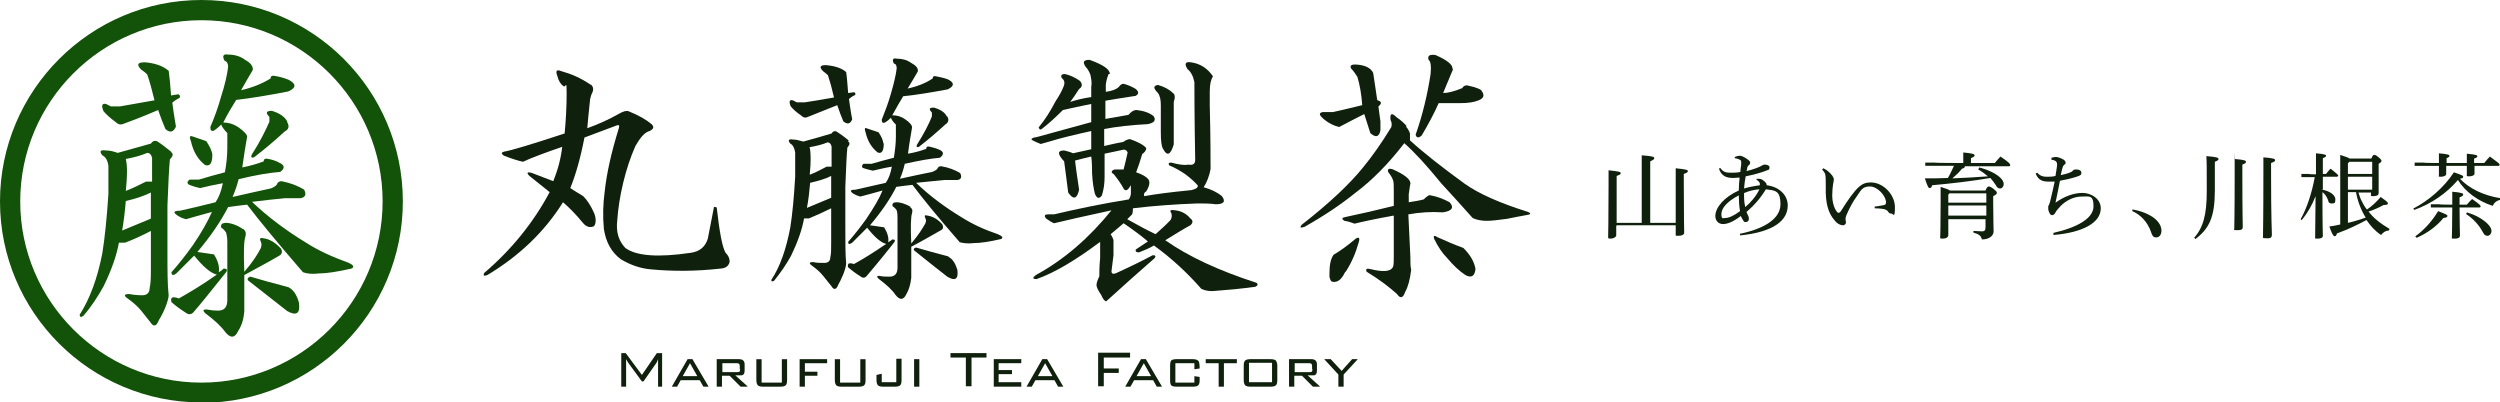
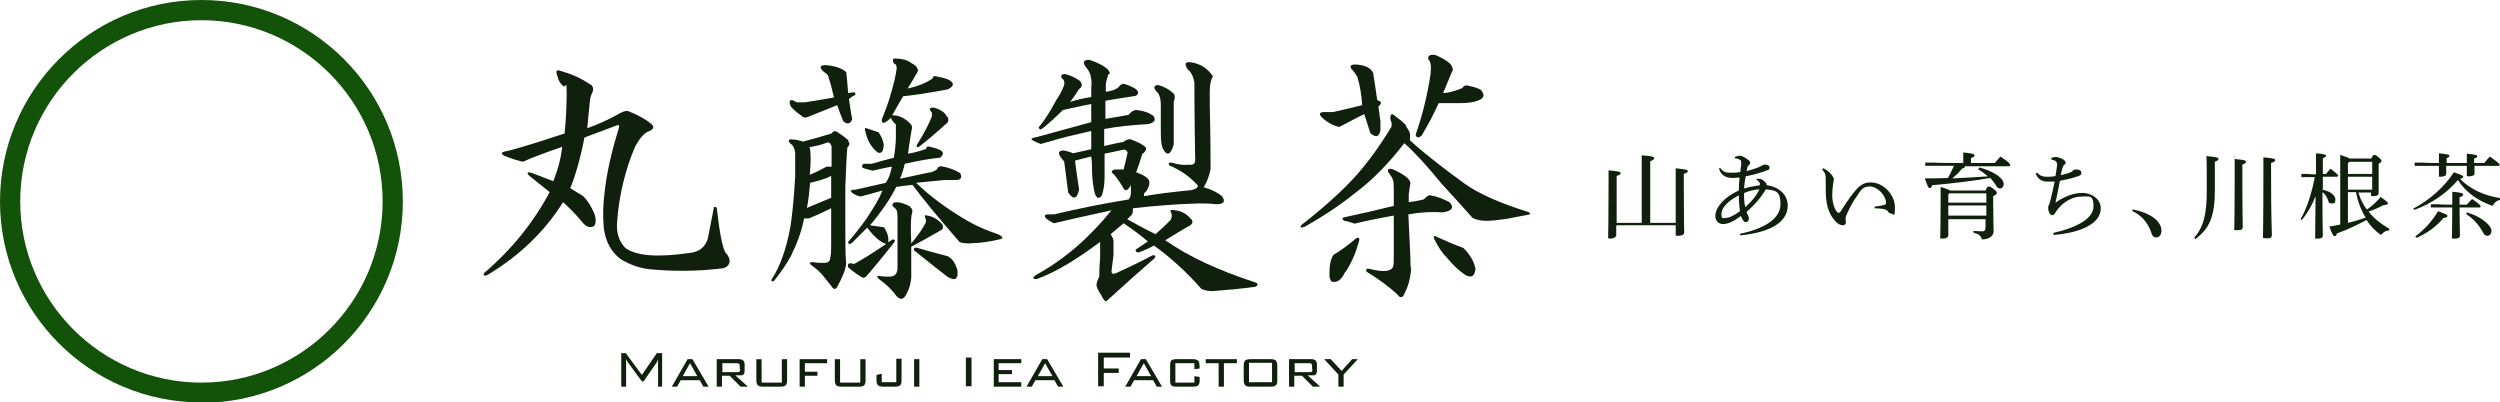
<svg xmlns="http://www.w3.org/2000/svg" id="_レイヤー_1" data-name="レイヤー_1" version="1.1" viewBox="0 0 618.1 99.5">
  <defs>
    <style>
      .st0 {
        fill: #0f210c;
      }

      .st1 {
        fill: #135209;
      }
    </style>
  </defs>
  <g>
    <g>
      <path class="st0" d="M146.2,21c.5.5.6,1.2.2,2-.2.3-.3.8-.5,1.5-.3,3.2-.6,5.6-.7,7.2,2.8-1,5.4-2.2,7.7-3.5,1.2-.7,2-.9,2.5-.7,2.5,1,4.4,2.1,5.7,3.2.7.7.5,1.2-.5,1.7-1.2.3-2.3,1.6-3.5,3.7-1.2,2.7-2.2,5.7-3,9-.8,3.3-1.3,6.5-1.5,9.5-.3,2.7.3,4.9,2,6.7,2.7,2,8.1,2.4,16.2,1.2,2.2-.3,3.6-1.5,4.2-3.5l1.5-7.7c0-.2.2-.2.7,0,.7,6.2,1.4,9.9,2.2,11.2.7.7,1,1.4,1,2.2-.2,1-.9,1.6-2.2,1.7-6.2.7-11.9.7-17.2.2-2.5-.2-5-1-7.5-2.5-2.3-1.7-3.7-4.2-4.2-7.5-.3-3.2-.2-6.2.2-9.2.5-4.7,1.7-9.9,3.5-15.7.2-.7,0-.9-.5-.7l-8,3c-1,5.2-2.2,9.3-3.5,12.5,1,.7,2.1,1.3,3.2,2,1,1,1.9,2.4,2.7,4.2.5,1.3.5,2.4,0,3.2-1,.5-1.9.2-2.7-.7-1.8-2.2-3.5-3.9-5-5.2-4.5,7.2-10.7,13.2-18.7,18-.8.3-1.1.2-.8-.5,6.8-5.8,12.2-12.5,16.2-20l-5-4c-.8-.8-.6-1.1.7-.7l5.2,2c1.2-3,1.9-5.8,2.2-8.5-4.3,1.5-7.6,2.7-9.7,3.7-1-.2-2.6-.7-4.7-1.5-.7-.5-.7-.8,0-1,1.8-.3,6.8-1.8,15-4.5.3-3.2.5-6.5.5-10s-.2-1.2-.8-1.7c-.7-.5-1.2-1.3-1.5-2.5-.5-1.3-.2-1.7,1-1.2,2.5.7,4.8,1.7,7,3.2Z" />
      <path class="st0" d="M209.7,35c.5.3.4.8-.2,1.5-.2,1.8-.3,5.1-.5,9.7v9.7c0,4,0,7.1.2,9.2,0,.5-.2,1.4-.7,2.7-.5,1.2-.9,2-1.2,2.5-.5,1.3-1.1,1.5-1.7.5-.7-.8-1.3-1.7-2-2.5-.8-1-1.7-1.8-2.7-2.5-1-.7-.9-1,.2-1,.8.2,1.7.2,2.7.2s1.5-.5,1.5-1.5c.2-.7.2-1.8.2-3.5v-8.5c-2,1-3.8,1.8-5.5,2.5h-1.2c-.5,2.8-1.6,5.9-3.2,9.2-1.2,2.2-2.6,4.2-4.2,6.2-.5.3-.7.2-.7-.2,2.2-3.3,3.7-7.7,4.7-13,.5-3.2.9-7.3,1.2-12.5v-6c-.2-1.2-.6-1.9-1.2-2.2-.7-.8-.4-1.2.7-1,.7,0,1.5.2,2.5.5,2.5-.7,4.8-1.3,7-2,.3-.5.7-.7,1.2-.5.8.5,1.8,1.2,3,2.2ZM209.2,17.8c.2,1.2.3,2.9.5,5.2l1.5-.2c.3.2.4.4.2.7-.7.3-1.2.7-1.5,1,.2,1.3.4,3,.8,5-.5,1.2-1.2,1.3-2.2.5-.5-1.2-1-2.5-1.5-4-3.2,1.3-5.7,2.3-7.5,3-.5.2-1,0-1.5-.5-1.2-.8-2-1.6-2.5-2.2-.5-1.2-.3-1.7.5-1.5.3.2.7.3,1,.5h2c2-.3,4.4-.7,7.2-1.2-.5-2.2-1-4-1.5-5.5-.3-.3-.8-.7-1.2-1-1-1-.8-1.5.7-1.5,2.2.2,3.8.7,5,1.7ZM205.5,49v-5.5c-1.3.7-3.1,1.2-5.2,1.7-.2,2.2-.4,4.2-.8,6.2l6-2.5ZM200.2,36.5c.3,1.3.3,3.6,0,6.7,1.3-.5,2.7-1.2,4.2-2h1.2v-5c-.2-.7-.5-1-1-1-1.2.5-2.7.9-4.5,1.2ZM225.2,15.5c1.3.7,1.9,1.4,1.7,2.2-.7,1.2-1.5,2.6-2.5,4.2,2.3-.5,4.4-1.3,6.2-2.5,0-.5.3-.7,1-.5,1,.2,1.9.4,2.7.7,1.7.8,1.7,1.7,0,2.5-4.3.8-8,1.4-11,1.7-.8,1.3-1.7,2.9-2.7,4.7,1.2,0,2.2.3,3.2,1,1.2.8,1.7,1.5,1.7,2-.3,1.8-.7,4-1,6.5,1.7-.3,3.2-.7,4.5-1.2,0-.5.3-.7,1-.5.8.2,1.6.4,2.2.7,1.2.5,1.2,1.2.2,2-2.3.2-5.2.7-8.7,1.5-.3,1.3-.7,2.6-1.2,3.7,3-.7,5.7-1.2,8-1.7.5-.2.9-.4,1.2-.7.2-.5.5-.7,1-.7,1.8.3,3.4.9,4.7,1.7.5,1,.2,1.6-.7,1.7h-3.2c-1.8.2-4.2.4-7,.7,3.3,3.2,7.1,6,11.2,8.5,2.7,1.7,5.7,3.1,9,4.2,1.2.5,1.4.9.8,1.2-3,.7-5.2,1-6.7,1-1.5.2-2.7,0-3.5-.2-5.5-6.3-9.4-11.1-11.7-14.2-1.5.2-2.8.3-4,.5-1.5,3-3.7,6.2-6.5,9.5,1.2.2,2.3.3,3.5.5.8,1.3,1.2,2.6,1,3.7.3-.2.7-.4,1-.7.7,0,.8.2.5.7-3.3,4.2-5.6,6.9-6.7,8.2-.5.7-1.1.7-1.7.2-1.3-.8-2.3-1.6-3-2.2-.2-.5,0-.8.2-1,.5,0,.9,0,1.2.2,2.2-1.2,4.8-2.8,8-5-1.3-.3-2.9-1.7-4.7-4-1.3,1.3-2.6,2.6-3.7,3.7-.7.5-1,.4-1-.2,1.5-1.7,3-3.6,4.5-5.7,1.8-2.7,3.2-5,4-7-2.5.7-4.3,1.2-5.5,1.5-.7-.2-1.2-.4-1.7-.7-1-.7-.8-1,.5-1,2.3-.5,4.8-1.1,7.5-1.7.7-1,1.2-2.3,1.5-4-1.8.3-3.4.7-4.7,1-.8-.2-1.7-.4-2.5-.7-.3-.3-.2-.7.2-1h2c1.7-.5,3.5-1,5.5-1.5.3-1.8.5-3.6.5-5.2v-3c-.7-.7-1.1-1.2-1.2-1.7-.5.5-1,.9-1.5,1.2-.5.2-.8,0-.8-.7.8-2,1.6-4.1,2.2-6.2.8-2.7,1.3-4.8,1.5-6.5,0-.7-.2-1.1-.7-1.2-.5-1-.2-1.4.7-1.2,1.3,0,2.5.3,3.5,1ZM218.5,35.5c0,1.8-.5,2.6-1.5,2.2-1.5-1.2-2.5-2.8-3-5-.3-.8-.2-1.2.2-1,1,.3,2,.7,3,1,.7,1,1.1,1.9,1.2,2.7ZM225,51.2c.5.3.7.8.5,1.5-.3.8-.4,3.3-.2,7.5,1.7-2,2.8-3.7,3.5-5,.2-.5.2-.9,0-1.2-.3-.7-.2-.9.5-.7,1.3.2,2.6.9,3.7,2.2.3.7.2,1.2-.5,1.5-2.3,1.3-4.7,2.7-7.2,4v7.7c-.2,1.7-.6,3-1.2,4-.7,1.5-1.6,1.6-2.7.2-.8-1.2-2.2-2.5-4.2-4-.5-.5-.4-.7.2-.7.8.2,1.7.2,2.5.2,1.3,0,2-.7,2-2.2v-12.2c0-.7,0-1.3-.2-2-.3-.5-.7-.8-1-1-.2-.7.2-1,1-1s2.3.4,3.5,1.2ZM234.5,63.5c1,.5,1.7,1.6,2.2,3.2.3,2.3-.5,2.9-2.5,1.7-2.3-1.8-5.1-4-8.2-6.5-.2-.3,0-.6.5-.7,2.3.7,5,1.4,8,2.2ZM234.2,28.8c.5.8.3,1.5-.5,2-2.2,2-4.3,3.8-6.5,5.5-.5.2-.7,0-.5-.5,1.7-2.7,2.9-5,3.7-7v-1c-.8-.8-.7-1.2.5-1.2,1.7.5,2.7,1.2,3.2,2.2Z" />
      <path class="st0" d="M274.1,18.3c-.3.7-.6,1.6-.7,2.7v1.7c1.5-.2,2.6-.6,3.2-1.2.5-.7,1-.9,1.5-.7,1,.3,1.9.7,2.7,1.2.8.7.8,1.2,0,1.7-3.3.5-5.8.9-7.5,1.2v4.5c2-.3,3.9-.7,5.7-1,.7-.8,1.3-1.2,2-1.2,1.8.2,3.2.7,4.2,1.5.7,1,.2,1.7-1.5,2-4,.2-7.6.6-10.7,1.2v4.2c1.3-.3,2.9-.7,4.7-1,.7-.5,1.2-.7,1.7-.7,2,.7,3.3,1.4,4,2.2,0,.5-.3,1-1,1.5-.5,1.7-1,3.2-1.5,4.5,1.5.5,2.5,1.1,3,1.7.5.7.3,1.7-.5,3-.5.3-.7.7-.5,1.2,2.7-.5,6.6-1,11.7-1.5,1.2-.3,1.7-.7,1.5-1.2-.7-.8-1.7-1.7-3-2.7-1.2-.8-2.5-1.6-4-2.2-.3-.5-.2-.7.5-.7,1.8.5,3.2.7,4.2.5,1.2.2,1.7-.2,1.7-1.2-.2-11-.2-17.4-.2-19.2-.3-1.5-.9-2.6-1.7-3.2-.8-1.3-.6-1.9.8-1.7,2.3.3,4.2,1.5,5.5,3.5-.5.7-.8,1.9-.8,3.7v3.5c.2,8,.2,13.2.2,15.7-.3,1.7-.9,3.2-1.7,4.5,1.8.5,3.3,1.2,4.5,2.2,1,1.3.5,2-1.5,2-1.5-.2-3-.2-4.5-.2-5.7.2-11,.6-16,1.2,0,.5,0,1-.2,1.5-.3.3-.7.7-1.2,1.2,2.3,1.3,4.7,2.6,7,3.7,1.3-1.2,2.6-2.3,3.7-3.5.3-.5.4-1.1.2-1.7-.5-.7-.2-.9,1-.7,1.5.2,2.7.8,3.7,2,.7.5.7,1.1,0,1.7-1.5.8-3.6,2.1-6.2,3.7,5.7,4,13.2,7.5,22.5,10.5.5.3.4.7-.2,1-3.7.5-6.9.8-9.7,1-1.5.2-2.7,0-3.7-.5-3.5-4-7.4-7.6-11.7-10.7-1.2.7-2.4,1.2-3.7,1.7-.7,0-.9-.2-.8-.7,1-.7,2-1.3,3-2-1.5-1.3-3.5-2.8-6-4.5-1.2,1-2.2,1.9-3.2,2.7.3.5.6,1,.7,1.5v3.7c-.2,1.3-.3,2.7-.5,4,0,.5.3.7,1,.5,3.3-1.5,6.4-3,9.2-4.5.7,0,.8.2.5.7-3.8,3.3-7.8,6.9-12,10.7-.3,0-.8-.5-1.2-1.5-.8-1.2-1.2-2-1.2-2.5s.2-1.1.7-2.2c0-1,0-2.5.2-4.5v-4c-6,4.5-11.2,7.6-15.7,9.2-1,0-1.1-.3-.2-1,7-3.8,13.2-9.2,18.7-16-7,1.5-11.7,2.6-14.2,3.2-.7-.3-1.3-.7-2-1.2-.5-.7-.3-1,.5-1h1.5c5.5-1.3,11.7-2.6,18.5-3.7.3-.5.5-1,.5-1.5v-2c-.7,1.2-1.2,1.5-1.7,1-.8-1.5-1.7-2.7-2.5-3.7-.8-.5-.7-.9.2-1.2h2.2c.3-1.3.7-2.7,1-4.2-.2-.5-.5-.7-1-.7-1.5.3-3.1.7-4.7,1v5.7c0,1.7-.2,3.2-.7,4.7-.7.8-1.2.7-1.7-.5-.3-1.2-.6-2.9-.7-5.2,0-1.2,0-2.5-.2-4-.8.2-2.2.5-4,1,.3,2.7.7,5.1,1,7.2-.5,2.3-1.4,2.6-2.7.7-.3-2.7-.7-5.2-1-7.7-1.7-1.8-1.7-2.7,0-2.7.8.2,1.6.4,2.2.7,1.5-.3,3-.7,4.5-1v-4.5c-4.5,1-7.8,1.8-10,2.5-1.2.3-2,.6-2.5.7-.8-.3-1.6-.7-2.2-1-.2-.3.2-.6,1.2-.7,4.3-1.2,8.8-2.4,13.5-3.7v-4.5c-2.5.5-4.8,1-7,1.5-2,2-3.7,3.5-5,4.5-.5.5-.8.4-1-.2,1.5-1.8,2.9-4,4.2-6.5.8-1.2,1.5-2.4,2-3.7.3-.8.2-1.5-.5-2-.3-.7,0-1,.8-1,1.3.3,2.6.9,3.7,1.7.7.8.6,1.5-.2,2-.8,1.3-1.6,2.4-2.2,3.2,1.5-.5,3.2-.9,5.2-1.2v-2.5c.2-1,0-2-.2-3-.3-.8-.7-1.5-1.2-2-.8-1.2-.5-1.7,1-1.7,3.3,1.2,5,2.3,5,3.5ZM290,23c.5.3.6,1.1.2,2.2v10.5c-.8,2.7-1.7,3-2.7,1-.3-.5-.5-1.8-.5-4v-6.7c0-1.3-.2-2.3-.7-3-1.2-1.2-1.2-1.8,0-2,1.7.5,2.9,1.2,3.7,2Z" />
      <path class="st0" d="M347.6,31.3c.5.5.8,1.1,1,1.7v1.7c3.5,3.2,8,6.7,13.5,10.7,3.5,2.5,8.7,4.8,15.7,7,.7.3.7.6,0,.7-1.8.3-3.6.7-5.2,1-2.2.3-3.8.5-5,.5s-2.5-.2-3.5-.7c-2.5-2.8-5.1-5.7-7.7-8.5-3.5-4.3-6.6-7.7-9.2-10-4,5.2-8,9.2-12,12.2-3.7,3-7.9,5.8-12.7,8.5-1,.3-1.2.2-.7-.5,6.8-5.3,11.9-10.1,15.2-14.2,2.3-2.8,4.7-6.2,7-10,.2-.8,0-1.4-.2-1.7-.2-1.7.3-1.9,1.5-.7,1.2.8,2,1.6,2.5,2.2ZM340.6,24.8c1,.3,1.1.8.2,1.5.2,1.3.3,2.6.5,3.7v2.2c-.3,1.7-1.2,1.9-2.5.7-.5-1.5-1-3.1-1.5-4.7-2,1-4.1,2.1-6.2,3.2-1.3-.3-2.5-.9-3.5-1.7-1.5-1.2-1.7-1.8-.5-2h2.5c2.3-.5,4.7-1.1,7.2-1.7-.2-2.7-.6-5-1.2-7-.5-.8-1-1.5-1.5-2-.5-.8,0-1.2,1.7-1,1.8.2,3.1.8,3.7,2,.3,2.2.7,4.4,1,6.7ZM332.6,67.2c-.8,1.7-1.7,2.5-2.7,2.5s-.9-.4-1.2-1.2v-1c0-2,.3-3.5,1-4.5,1.7-1,3.5-2.3,5.5-4,.8-.5,1.1-.2.7,1-.7,2.5-1.7,4.9-3.2,7.2ZM348.8,45c-.2.7-.3,1.7-.5,3v2c1.3-.2,2.6-.4,3.7-.7.8-.8,1.4-1.2,1.7-1,1.7.3,3.2.9,4.7,1.7,1.2,1.3.6,2.2-1.7,2.5-2.8-.2-5.7,0-8.5.5.2,3.5.3,7,.5,10.5,0,1.3,0,2.4.2,3.2-.3,2.5-.8,4.3-1.5,5.5-.5,1.5-1.2,1.7-2,.5-2-1.8-4.5-3.7-7.5-5.5-.3-.7,0-.9.8-.7,3.2.8,5.1.7,5.7-.5.2-.5.2-1.4.2-2.7v-10c-4.5.8-7.7,1.5-9.7,2-.8-.3-1.7-.6-2.5-.7-.8-.5-.7-.8.5-1,3.8-.8,7.7-1.7,11.7-2.7v-3.7c0-1.3,0-2.2-.2-2.7-.3-.8-.8-1.5-1.2-2-.2-.7.2-.9,1-.7,3,1.3,4.5,2.5,4.5,3.5ZM359.3,17c-.8,2-1.7,4-2.5,6,1.2,0,2.7-.4,4.7-1.2.3-.5.7-.7,1.2-.7,2.3.5,3.6,1,3.7,1.5.7,1,.4,1.7-.8,2.2-1.2.5-2.7.7-4.7.7h-5.2c-1.2,2.7-2.6,5.3-4.2,8-.8.7-1.3.6-1.5-.2,1.7-4.8,2.9-9.8,3.7-15,.2-2,0-3.2-.5-3.5-.3-1,.2-1.4,1.7-1.2,3,1.3,4.4,2.5,4.2,3.5ZM364.8,66.5c-.2,1.8-1,2.3-2.5,1.5-1.5-1-3-2.4-4.5-4.2-1.2-1.2-2.2-2.7-3.2-4.7-.3-.8,0-1,.7-.5,2.2,1,4.3,1.9,6.5,2.7,1.7,1.7,2.7,3.4,3,5.2Z" />
    </g>
    <path class="st1" d="M49.8,99.5C22.3,99.5,0,77.2,0,49.8S22.3,0,49.8,0s49.8,22.3,49.8,49.8-22.3,49.8-49.8,49.8ZM49.8,5C25.1,5,5,25.1,5,49.8s20.1,44.8,44.8,44.8,44.8-20.1,44.8-44.8S74.5,5,49.8,5Z" />
-     <path class="st1" d="M42.3,37.6c.6.4.5,1-.3,1.8-.2,2.2-.4,6-.6,11.4v11.4c0,4.7,0,8.3.3,10.8,0,.6-.3,1.7-.9,3.2-.6,1.4-1.1,2.3-1.5,2.9-.6,1.6-1.3,1.8-2.1.6-.8-1-1.6-2-2.3-2.9-1-1.2-2.1-2.1-3.2-2.9-1.2-.8-1.1-1.2.3-1.2,1,.2,2.1.3,3.2.3s1.8-.6,1.8-1.8c.2-.8.3-2.1.3-4.1v-10c-2.3,1.2-4.5,2.2-6.4,2.9h-1.5c-.6,3.3-1.9,6.9-3.8,10.8-1.4,2.5-3,5-5,7.3-.6.4-.9.3-.9-.3,2.5-3.9,4.4-9,5.6-15.2.6-3.7,1.1-8.6,1.5-14.6v-7c-.2-1.4-.7-2.2-1.5-2.6-.8-1-.5-1.4.9-1.2.8,0,1.8.2,2.9.6,2.9-.8,5.7-1.6,8.2-2.3.4-.6.9-.8,1.5-.6,1,.6,2.1,1.5,3.5,2.6ZM41.7,17.4c.2,1.4.4,3.4.6,6.2l1.8-.3c.4.2.5.5.3.9-.8.4-1.4.8-1.8,1.2.2,1.6.5,3.5.9,5.9-.6,1.4-1.5,1.6-2.6.6-.6-1.4-1.2-2.9-1.8-4.7-3.7,1.6-6.6,2.7-8.8,3.5-.6.2-1.2,0-1.8-.6-1.4-1-2.3-1.9-2.9-2.6-.6-1.4-.4-2,.6-1.8.4.2.8.4,1.2.6h2.3c2.3-.4,5.2-.9,8.5-1.5-.6-2.5-1.2-4.7-1.8-6.4-.4-.4-.9-.8-1.5-1.2-1.2-1.2-.9-1.8.9-1.8,2.5.2,4.5.9,5.9,2.1ZM37.3,54v-6.4c-1.6.8-3.6,1.5-6.2,2.1-.2,2.5-.5,5-.9,7.3l7-2.9ZM31.1,39.3c.4,1.6.4,4.2,0,7.9,1.6-.6,3.2-1.4,5-2.3h1.5v-5.9c-.2-.8-.6-1.2-1.2-1.2-1.4.6-3.1,1.1-5.3,1.5ZM60.4,14.7c1.6.8,2.2,1.7,2.1,2.6-.8,1.4-1.8,3-2.9,5,2.7-.6,5.2-1.6,7.3-2.9,0-.6.4-.8,1.2-.6,1.2.2,2.2.5,3.2.9,2,1,2,2,0,2.9-5.1,1-9.4,1.7-12.9,2.1-1,1.6-2.1,3.4-3.2,5.6,1.4,0,2.6.4,3.8,1.2,1.4,1,2.1,1.8,2.1,2.3-.4,2.2-.8,4.7-1.2,7.6,2-.4,3.7-.9,5.3-1.5,0-.6.4-.8,1.2-.6,1,.2,1.9.5,2.6.9,1.4.6,1.5,1.4.3,2.3-2.7.2-6.2.8-10.3,1.8-.4,1.6-.9,3-1.5,4.4,3.5-.8,6.6-1.5,9.4-2.1.6-.2,1.1-.5,1.5-.9.2-.6.6-.9,1.2-.9,2.1.4,4,1.1,5.6,2.1.6,1.2.3,1.9-.9,2.1h-3.8c-2.2.2-4.9.5-8.2.9,3.9,3.7,8.3,7,13.2,10,3.1,2,6.6,3.6,10.5,5,1.4.6,1.7,1.1.9,1.5-3.5.8-6.2,1.2-7.9,1.2-1.8.2-3.1.1-4.1-.3-6.4-7.4-11-13-13.8-16.7-1.8.2-3.3.4-4.7.6-1.8,3.5-4.3,7.2-7.6,11.1,1.4.2,2.7.4,4.1.6,1,1.6,1.4,3,1.2,4.4.4-.2.8-.5,1.2-.9.8,0,1,.3.6.9-3.9,4.9-6.5,8.1-7.9,9.7-.6.8-1.3.9-2.1.3-1.6-1-2.7-1.9-3.5-2.6-.2-.6-.1-1,.3-1.2.6,0,1.1.1,1.5.3,2.5-1.4,5.7-3.3,9.4-5.9-1.6-.4-3.4-2-5.6-4.7l-4.4,4.4c-.8.6-1.2.5-1.2-.3,1.8-2,3.5-4.2,5.3-6.7,2.1-3.1,3.7-5.9,4.7-8.2-2.9.8-5.1,1.4-6.4,1.8-.8-.2-1.5-.5-2.1-.9-1.2-.8-1-1.2.6-1.2,2.7-.6,5.7-1.3,8.8-2.1.8-1.2,1.4-2.7,1.8-4.7-2.2.4-4,.8-5.6,1.2-1-.2-2-.5-2.9-.9-.4-.4-.3-.8.3-1.2h2.3c2-.6,4.1-1.2,6.4-1.8.4-2.1.6-4.2.6-6.2v-3.5c-.8-.8-1.3-1.5-1.5-2.1-.6.6-1.2,1.1-1.8,1.5-.6.2-.9,0-.9-.9,1-2.3,1.9-4.8,2.6-7.3,1-3.1,1.6-5.7,1.8-7.6,0-.8-.3-1.3-.9-1.5-.6-1.2-.3-1.7.9-1.5,1.6,0,2.9.4,4.1,1.2ZM52.5,38.2c0,2.2-.6,3-1.8,2.6-1.8-1.4-2.9-3.3-3.5-5.9-.4-1-.3-1.4.3-1.2,1.2.4,2.3.8,3.5,1.2.8,1.2,1.3,2.2,1.5,3.2ZM60.1,56.6c.6.4.8,1,.6,1.8-.4,1-.5,3.9-.3,8.8,2-2.3,3.3-4.3,4.1-5.9.2-.6.2-1.1,0-1.5-.4-.8-.2-1.1.6-.9,1.6.2,3,1.1,4.4,2.6.4.8.2,1.4-.6,1.8-2.7,1.6-5.6,3.1-8.5,4.7v9.1c-.2,2-.7,3.5-1.5,4.7-.8,1.8-1.9,1.9-3.2.3-1-1.4-2.6-2.9-5-4.7-.6-.6-.5-.9.3-.9,1,.2,2,.3,2.9.3,1.6,0,2.3-.9,2.3-2.6v-14.4c0-.8-.1-1.6-.3-2.3-.4-.6-.8-1-1.2-1.2-.2-.8.2-1.2,1.2-1.2s2.7.5,4.1,1.5ZM71.3,71c1.2.6,2.1,1.9,2.6,3.8.4,2.7-.6,3.4-2.9,2.1-2.7-2.1-6-4.7-9.7-7.6-.2-.4,0-.7.6-.9,2.7.8,5.9,1.7,9.4,2.6ZM71,30.2c.6,1,.4,1.8-.6,2.3-2.5,2.3-5.1,4.5-7.6,6.4-.6.2-.8,0-.6-.6,2-3.1,3.4-5.9,4.4-8.2v-1.2c-1-1-.8-1.5.6-1.5,2,.6,3.2,1.5,3.8,2.6Z" />
    <g>
      <path class="st0" d="M164,95.6h-1.3v-6.8c-.1.4-.3.7-.4.9l-3.2,4.6h-.4l-3.3-4.5c-.3-.4-.4-.7-.6-1,0,.3,0,.7,0,1v5.8h-1.2v-8.3h1.1l4,5.4,3.7-5.4h1.3v8.3Z" />
      <path class="st0" d="M175.3,95.6h-1.4l-.9-1.6h-4.7l-.9,1.6h-1.3l3.9-6.8h1.2l4,6.8ZM172.4,93l-1.8-3.2-1.8,3.2h3.6Z" />
      <path class="st0" d="M184.8,95.6h-1.7l-2.7-2.7h-1.9v2.7h-1.3v-6.8h5.5c.9,0,1.4.4,1.4,1.3v1.5c0,.7-.2,1.1-.7,1.2-.2,0-.7,0-1.6,0l3,2.7ZM182.9,91.3v-.8c0-.5-.2-.7-.7-.7h-3.6v2.2h3.6c.3,0,.5,0,.6-.1.1,0,.2-.3.2-.6Z" />
      <path class="st0" d="M194.6,94c0,.6-.1,1.1-.4,1.3-.2.2-.7.3-1.3.3h-4.2c-.6,0-1.1-.1-1.3-.3-.2-.2-.4-.6-.4-1.3v-5.2h1.3v5.8h5v-5.8h1.3v5.2Z" />
      <path class="st0" d="M204.5,89.8h-5.5v2.1h3.1v1h-3.1v2.7h-1.3v-6.8h6.8v1Z" />
      <path class="st0" d="M214,94c0,.6-.1,1.1-.4,1.3-.2.2-.7.3-1.3.3h-4.2c-.6,0-1.1-.1-1.3-.3-.2-.2-.4-.6-.4-1.3v-5.2h1.3v5.8h5v-5.8h1.3v5.2Z" />
      <path class="st0" d="M222.9,94c0,.6-.1,1.1-.4,1.3-.2.2-.7.3-1.3.3h-2.8c-.6,0-1.1-.1-1.3-.3-.2-.2-.4-.6-.4-1.3v-1.3l1.3-.3v2.1h3.6v-5.8h1.3v5.2Z" />
      <path class="st0" d="M227.3,95.6h-1.3v-6.8h1.3v6.8Z" />
-       <path class="st0" d="M244,88.4h-3.8v7.1h-1.4v-7.1h-3.8v-1.1h8.9v1.1Z" />
+       <path class="st0" d="M244,88.4h-3.8v7.1h-1.4v-7.1h-3.8v-1.1v1.1Z" />
      <path class="st0" d="M252.6,95.6h-6.9v-6.8h6.8v1h-5.6v1.7h3.3v1h-3.3v2h5.6v1Z" />
      <path class="st0" d="M263,95.6h-1.4l-.9-1.6h-4.7l-.9,1.6h-1.3l3.9-6.8h1.2l4,6.8ZM260.2,93l-1.8-3.2-1.8,3.2h3.6Z" />
      <path class="st0" d="M279.4,88.4h-6.5v2.7h3.7v1.1h-3.7v3.3h-1.4v-8.3h7.9v1.1Z" />
      <path class="st0" d="M287.4,95.6h-1.4l-.9-1.6h-4.7l-.9,1.6h-1.3l3.9-6.8h1.2l4,6.8ZM284.6,93l-1.8-3.2-1.8,3.2h3.6Z" />
      <path class="st0" d="M296.6,94c0,.6-.1,1.1-.4,1.3-.2.2-.7.3-1.3.3h-4c-.6,0-1.1-.1-1.3-.3s-.3-.6-.3-1.3v-3.6c0-.6.1-1.1.3-1.3.2-.2.7-.3,1.3-.3h4c.8,0,1.3.2,1.5.6.1.2.2.8.2,1.7l-1.3.2v-1.5h-4.7v4.8h4.7v-1.6l1.3.2v.8Z" />
      <path class="st0" d="M305.8,89.8h-3.2v5.8h-1.3v-5.8h-3.2v-1h7.7v1Z" />
      <path class="st0" d="M315.8,94c0,.6-.1,1.1-.4,1.3-.2.2-.7.3-1.3.3h-4.9c-.6,0-1.1-.1-1.3-.3s-.4-.6-.4-1.3v-3.6c0-.6.1-1.1.4-1.3.2-.2.7-.3,1.3-.3h4.9c.6,0,1.1.1,1.3.3.2.2.4.7.4,1.3v3.6ZM314.5,94.5v-4.8h-5.7v4.8h5.7Z" />
      <path class="st0" d="M326.3,95.6h-1.7l-2.7-2.7h-1.9v2.7h-1.3v-6.8h5.5c.9,0,1.4.4,1.4,1.3v1.5c0,.7-.2,1.1-.7,1.2-.2,0-.7,0-1.6,0l3,2.7ZM324.4,91.3v-.8c0-.5-.2-.7-.7-.7h-3.6v2.2h3.6c.3,0,.5,0,.6-.1.1,0,.2-.3.2-.6Z" />
      <path class="st0" d="M335.7,88.8l-3.5,3.8v3h-1.3v-3l-3.5-3.8h1.6l2.7,2.9,2.6-2.9h1.5Z" />
    </g>
  </g>
  <g>
    <path class="st0" d="M399.6,55.9v2.3c0,.4-.7.8-1.4.8s-.6-.2-.6-.5c0-1,.1-3.5.1-12.7s0-2.7,0-3.7c2.7.3,3,.4,3,.7s-.2.4-1,.7v11.6h6.2v-12.6c0-2,0-3.1,0-4.1,2.8.2,3.1.4,3.1.7s-.2.4-1,.8v15.2h6.3v-9.8c0-1.8,0-2.7,0-3.7,2.7.3,3,.4,3,.7s-.2.4-1,.7v2.2c0,9.2.1,11.7.1,12.3s-.7.8-1.5.8-.6-.1-.6-.4v-2.2h-14.6Z" />
    <path class="st0" d="M430.2,57.8c6.2-1.3,10-3.8,10-7.3s-1.4-3.4-3.6-3.7c-1.2,2-2.8,3.9-4.8,5.6.2.5.4.9.5,1.1,0,.2.1.4.1.6,0,.4-.3.8-.7.8s-.5,0-.7-.4c-.2-.3-.4-.6-.6-1.1-1.8,1.4-3.3,2-4.4,2s-1.9-.8-1.9-2c0-2.1,2.2-4.7,5.8-6.3,0-1.3.1-2.1.2-3.2-.6,0-1.1.1-1.5.1-1.7,0-3-.4-3.6-2.3l.3-.2c.7,1,1.4,1.2,2.5,1.2.9,0,1.7,0,2.5-.2,0-.9.2-1.4.2-2.1,0-.5,0-.7-.2-.8-.4-.3-.8-.4-1.4-.5v-.3c.5-.2.9-.3,1.3-.3s1.2.4,2,1c.4.3.5.5.5.7s0,.4-.3.6c-.1.1-.3.3-.4.6,0,.3-.1.6-.2.9,2-.5,3.2-1,3.7-1.3.3-.2.5-.3.8-.3.8,0,1.2.3,1.2.7s-.1.6-.6.7c-1.4.6-3.4,1.1-5.3,1.5-.2,1-.3,1.9-.4,3,1-.3,2.4-.6,3.9-.8,0-.1,0-.2,0-.3,0-.2,0-.3-.1-.4-.2-.3-.4-.5-.7-.6v-.3c.3,0,.5,0,.7,0,.3,0,.8.2,1.4.8.3.3.4.5.4.8,3.2.4,5.2,2.5,5.2,5,0,4.7-5.5,6.8-11.8,7.4v-.5ZM429.9,48.3c-2.9,1.5-4.3,3.2-4.3,4.6s.4,1,.9,1c.9,0,2.1-.5,3.7-1.7-.2-1.2-.3-2.6-.3-3.9ZM431.2,47.7c0,1.4,0,2.3.3,3.5,1.4-1.2,2.7-2.7,3.5-4.4-1.3.1-2.6.4-3.7.9Z" />
    <path class="st0" d="M463.4,51.1c.9-.1,1.9-.3,2.4-.4.3,0,.5-.3.5-.6,0-1.7-2.1-4-4-4s-2.2,1-3.2,2.4c-1.1,1.5-1.8,2.9-2.6,4.7-.1.3-.2.6-.2.7s0,.3,0,.4c0,.3.1.5.1.7,0,.4-.4.7-.7.7-.6,0-1.4-.3-2.1-1.2-1.6-1.8-2.3-4.3-2.2-8.2,0-1.6,0-2.6-.1-3,0-.4-.3-.8-.8-1.4l.3-.3c.4.2.7.4,1,.6.4.3.8.7,1.2,1.2.2.3.4.7.4.9,0,.3-.1.8-.2,1.3-.1.6-.2,1.7-.2,2.7,0,1.7.5,3.3,1.2,4.1.1.2.3.2.4.2s.3,0,.6-.5c1.7-2.7,3.1-4.7,4.4-5.9.9-.8,1.8-1.1,2.9-1.1,3.2,0,6,3.1,6,6.1s-.4,1.6-.9,1.6-.6-.2-.8-.5c-.2-.3-.6-.5-1-.6-.5-.1-1.3-.2-2.3-.2v-.5Z" />
    <path class="st0" d="M489.3,41.4c2.1.5,3.9,1.4,5,2.3.7.6,1.1,1.2,1.1,1.8s-.4,1.1-.9,1.1-.8-.3-1.1-.9c-.4-.6-.8-1.1-1.3-1.7-4.7.8-9.9,1.4-14.4,1.8-.1.5-.3.7-.6.7s-.5-.3-1.2-2.4c1.9,0,3.8,0,5.7-.1.6-1,1-2,1.5-3h-7.1c0,.1,0-.8,0-.8h2.3c0,.1,7.1.1,7.1.1v-.4c0-.9,0-1.4,0-2.2,2.3.2,2.8.4,2.8.7s-.2.4-.9.7v1.2h5.9c.5-.6.9-1.1,1.4-1.6,2.2,1.5,2.4,1.8,2.4,2.1s-.1.3-.4.3h-10.8c0,.3-.2.5-.7.6-.8,1-1.6,1.7-2.4,2.4,2.9-.1,5.9-.3,8.8-.5-.7-.6-1.5-1.2-2.4-1.7l.2-.4ZM481.7,54.1v4c0,.6-.6.9-1.4.9s-.6-.2-.6-.4c0-.7.1-2.5.1-8.6s0-2.5,0-3.8c1.5.5,2.1.7,2.3.9h8.8c.3-.8.6-1,.8-1s.5.1,1.2.6c.7.6.8.7.8,1s-.3.5-.9.8v1.9c0,4,.1,5.7.1,6.8s-1.1,2-2.9,2c-.2-.9-.7-1.3-2.1-1.7v-.4c.9,0,1.5.1,2.1.1s.9-.2.9-1v-2h-9.4ZM491.1,47.8h-9.1l-.3.3v2h9.4v-2.3ZM481.7,50.8v2.5h9.4v-2.5h-9.4Z" />
    <path class="st0" d="M507.6,57.6c6.2-1.4,10-3.7,10-6.6s-1.1-2.4-3-2.4-3.8,1-5.1,2.3c-.6.6-1.1,1.2-1.4,1.8-.2.3-.4.5-.8.5s-.9-.9-.9-1.7,0-.6.2-.8c0-.2.2-.5.3-1,.4-1.5.7-3.1,1.1-4.8-.7,0-1.2,0-1.6,0-1.4,0-2.5-.4-3.1-2l.4-.2c.7.8,1.4,1,2.3,1s1.4,0,2.2-.2c.2-1.3.4-2.4.4-2.9s-.3-1-1.4-1.1v-.5c.5-.1.8-.2,1.1-.2s1,.2,1.6.5c.6.3.8.6.8.9s0,.3-.3.5c-.3.3-.4.5-.5.9-.1.5-.3,1.1-.4,1.7.9-.2,1.7-.4,2.4-.7.3-.1.5-.3.7-.5.2-.2.4-.2.8-.2.7,0,1.2.3,1.2.8s-.1.6-.9.9c-1.1.4-2.8.8-4.4,1.1-.3,1.7-.7,3.5-1.1,5.4,2.3-1.6,4.5-2.4,6.7-2.4s4.5,1.5,4.5,3.8c0,3.6-4.5,6-11.7,6.6v-.5Z" />
    <path class="st0" d="M527.3,51.8c1.9.3,4,1.1,5.4,2.2,1.1.9,1.7,2,1.7,3s-.5,1.7-1.3,1.7-1-.5-1.3-1.4c-.8-2.3-2.5-4.2-4.6-5.1v-.4Z" />
    <path class="st0" d="M542.4,58.9c2.3-2.6,3.2-5.7,3.2-11.6s0-7.4-.1-8.7c2.6.2,3,.4,3,.7s-.2.4-.9.7v7.1c0,6.6-1.4,9.4-4.8,12l-.3-.3ZM554.4,43.2c0,9.6.1,12,.1,12.9s-.8.8-1.6.8-.5-.1-.5-.4c0-.9.1-3.4.1-13.3s0-3-.1-3.9c2.5.2,2.9.4,2.9.7s-.2.4-.9.7v2.5ZM561.5,42.9c0,11.5.2,14,.2,15.1s-.8.9-1.6.9-.6-.2-.6-.5c0-.9.1-3.7.1-15.5s0-3.1,0-4c2.6.2,2.9.4,2.9.7s-.2.4-1,.7v2.6Z" />
    <path class="st0" d="M574.2,46.9c2,.4,3.2,1.4,3.2,2.4s-.3,1-.9,1-.8-.2-.9-.8c-.3-.8-.8-1.6-1.4-2,0,8.6.1,10.2.1,10.8s-.7.7-1.4.7-.5-.1-.5-.4c0-.7,0-2.4.1-10.1-.8,2.1-2,4.2-3.4,5.9l-.3-.2c1.5-2.6,2.8-6.5,3.5-10.4h-3.3c0,.1,0-.8,0-.8h1.8c0,.1,1.8.1,1.8.1v-1.6c0-2,0-2.8,0-3.6,2.3.2,2.5.4,2.5.6s-.2.4-.8.6v3.9h.8c.3-.4.6-.8,1.1-1.3,1.8,1.4,1.9,1.6,1.9,1.7s-.1.3-.4.3h-3.4v3ZM583.1,47.6c.2.6.4,1.3.7,1.9.4.8.8,1.6,1.4,2.3,1.2-.8,2.3-1.8,3.4-3.1,1.7,1.2,1.8,1.4,1.8,1.6s-.3.4-1.1.4c-1.1.6-2.4,1.2-3.7,1.6,1.3,1.7,3,3,5.2,4.3l-.2.4c-.7,0-1.4.4-1.9,1.1-1.4-.9-2.6-2.2-3.6-3.7-2.3,1.2-4.7,2.4-7.3,3.3-.2.6-.3.7-.6.7-.3,0-.6-.5-1.3-2.4.9-.1,1.8-.3,2.7-.5v-13.2c0-1.7,0-2.7,0-4,1.5.5,2.1.7,2.3.9h5.4c.3-.8.5-.9.7-.9s.4,0,1.1.6c.6.5.7.7.7.9s-.2.4-.7.7v2c0,3.4,0,4.5,0,5.2s-.7.8-1.4.8-.5-.2-.5-.4v-.5h-3.4ZM580.5,40.3v2.7h6v-3h-5.7l-.2.3ZM580.5,46.9h6v-3.2h-6v3.2ZM580.5,47.6v7.5c1-.2,1.9-.5,2.9-.8.5-.2,1-.3,1.5-.5-1.2-1.9-2-4.1-2.4-6.3h-2Z" />
    <path class="st0" d="M596.6,51.6c3.9-2,7.7-5.3,10.1-9,2,.7,2.3.8,2.3,1.1s-.2.4-.8.5c2.2,2.3,5.6,4.1,10,4.8v.4c-1,.2-1.6.8-1.9,1.5-3.7-1.2-6.8-3.5-8.6-6.4-2.8,3.3-6.6,5.9-10.8,7.4l-.2-.3ZM604.8,41c0,1,0,1.7,0,2,0,.5-.7.7-1.4.7s-.4-.2-.4-.4,0-1.1,0-2.3h-6c0,.1,0-.8,0-.8h2.3c0,.1,3.7.1,3.7.1v-.3c0-1,0-1.4,0-2.1,2.3.2,2.6.4,2.6.6s-.1.4-.7.6v1.2h5v-.3c0-.9,0-1.3,0-2,2.3.2,2.6.4,2.6.6s-.1.4-.8.6v1.1h2.5c.5-.6.9-1.1,1.4-1.6,2.2,1.6,2.4,1.8,2.4,2s-.1.3-.3.3h-5.9c0,.9,0,1.7,0,1.9,0,.5-.7.7-1.4.7s-.5-.2-.5-.4,0-1.1,0-2.2h-5ZM597.2,58.4c2.2-1.6,4.1-3.7,5.6-6.2,2,.8,2.3.9,2.3,1.2s-.3.4-1,.5c-1.6,2-3.9,3.7-6.6,4.9l-.3-.3ZM608.1,51.2c0,4.3.1,6.2.1,7s-.8.8-1.5.8-.5-.1-.5-.4c0-.8.1-2.6.1-7.3h-5.3c0,.1,0-.8,0-.8h2.1c0,.1,3.2.1,3.2.1,0-1.8,0-2.4,0-3.2,2.3.2,2.7.4,2.7.7s-.2.4-.9.7v1.8h1.8c.4-.5.8-.9,1.3-1.4,2,1.4,2.1,1.6,2.1,1.8s-.1.3-.3.3h-4.9ZM609.9,52.5c2,.6,3.7,1.5,5,2.7.7.7,1.1,1.3,1.1,1.9s-.4,1.2-1,1.2-.8-.3-1.2-1c-.9-1.7-2.4-3.3-4.1-4.4l.2-.3Z" />
  </g>
</svg>